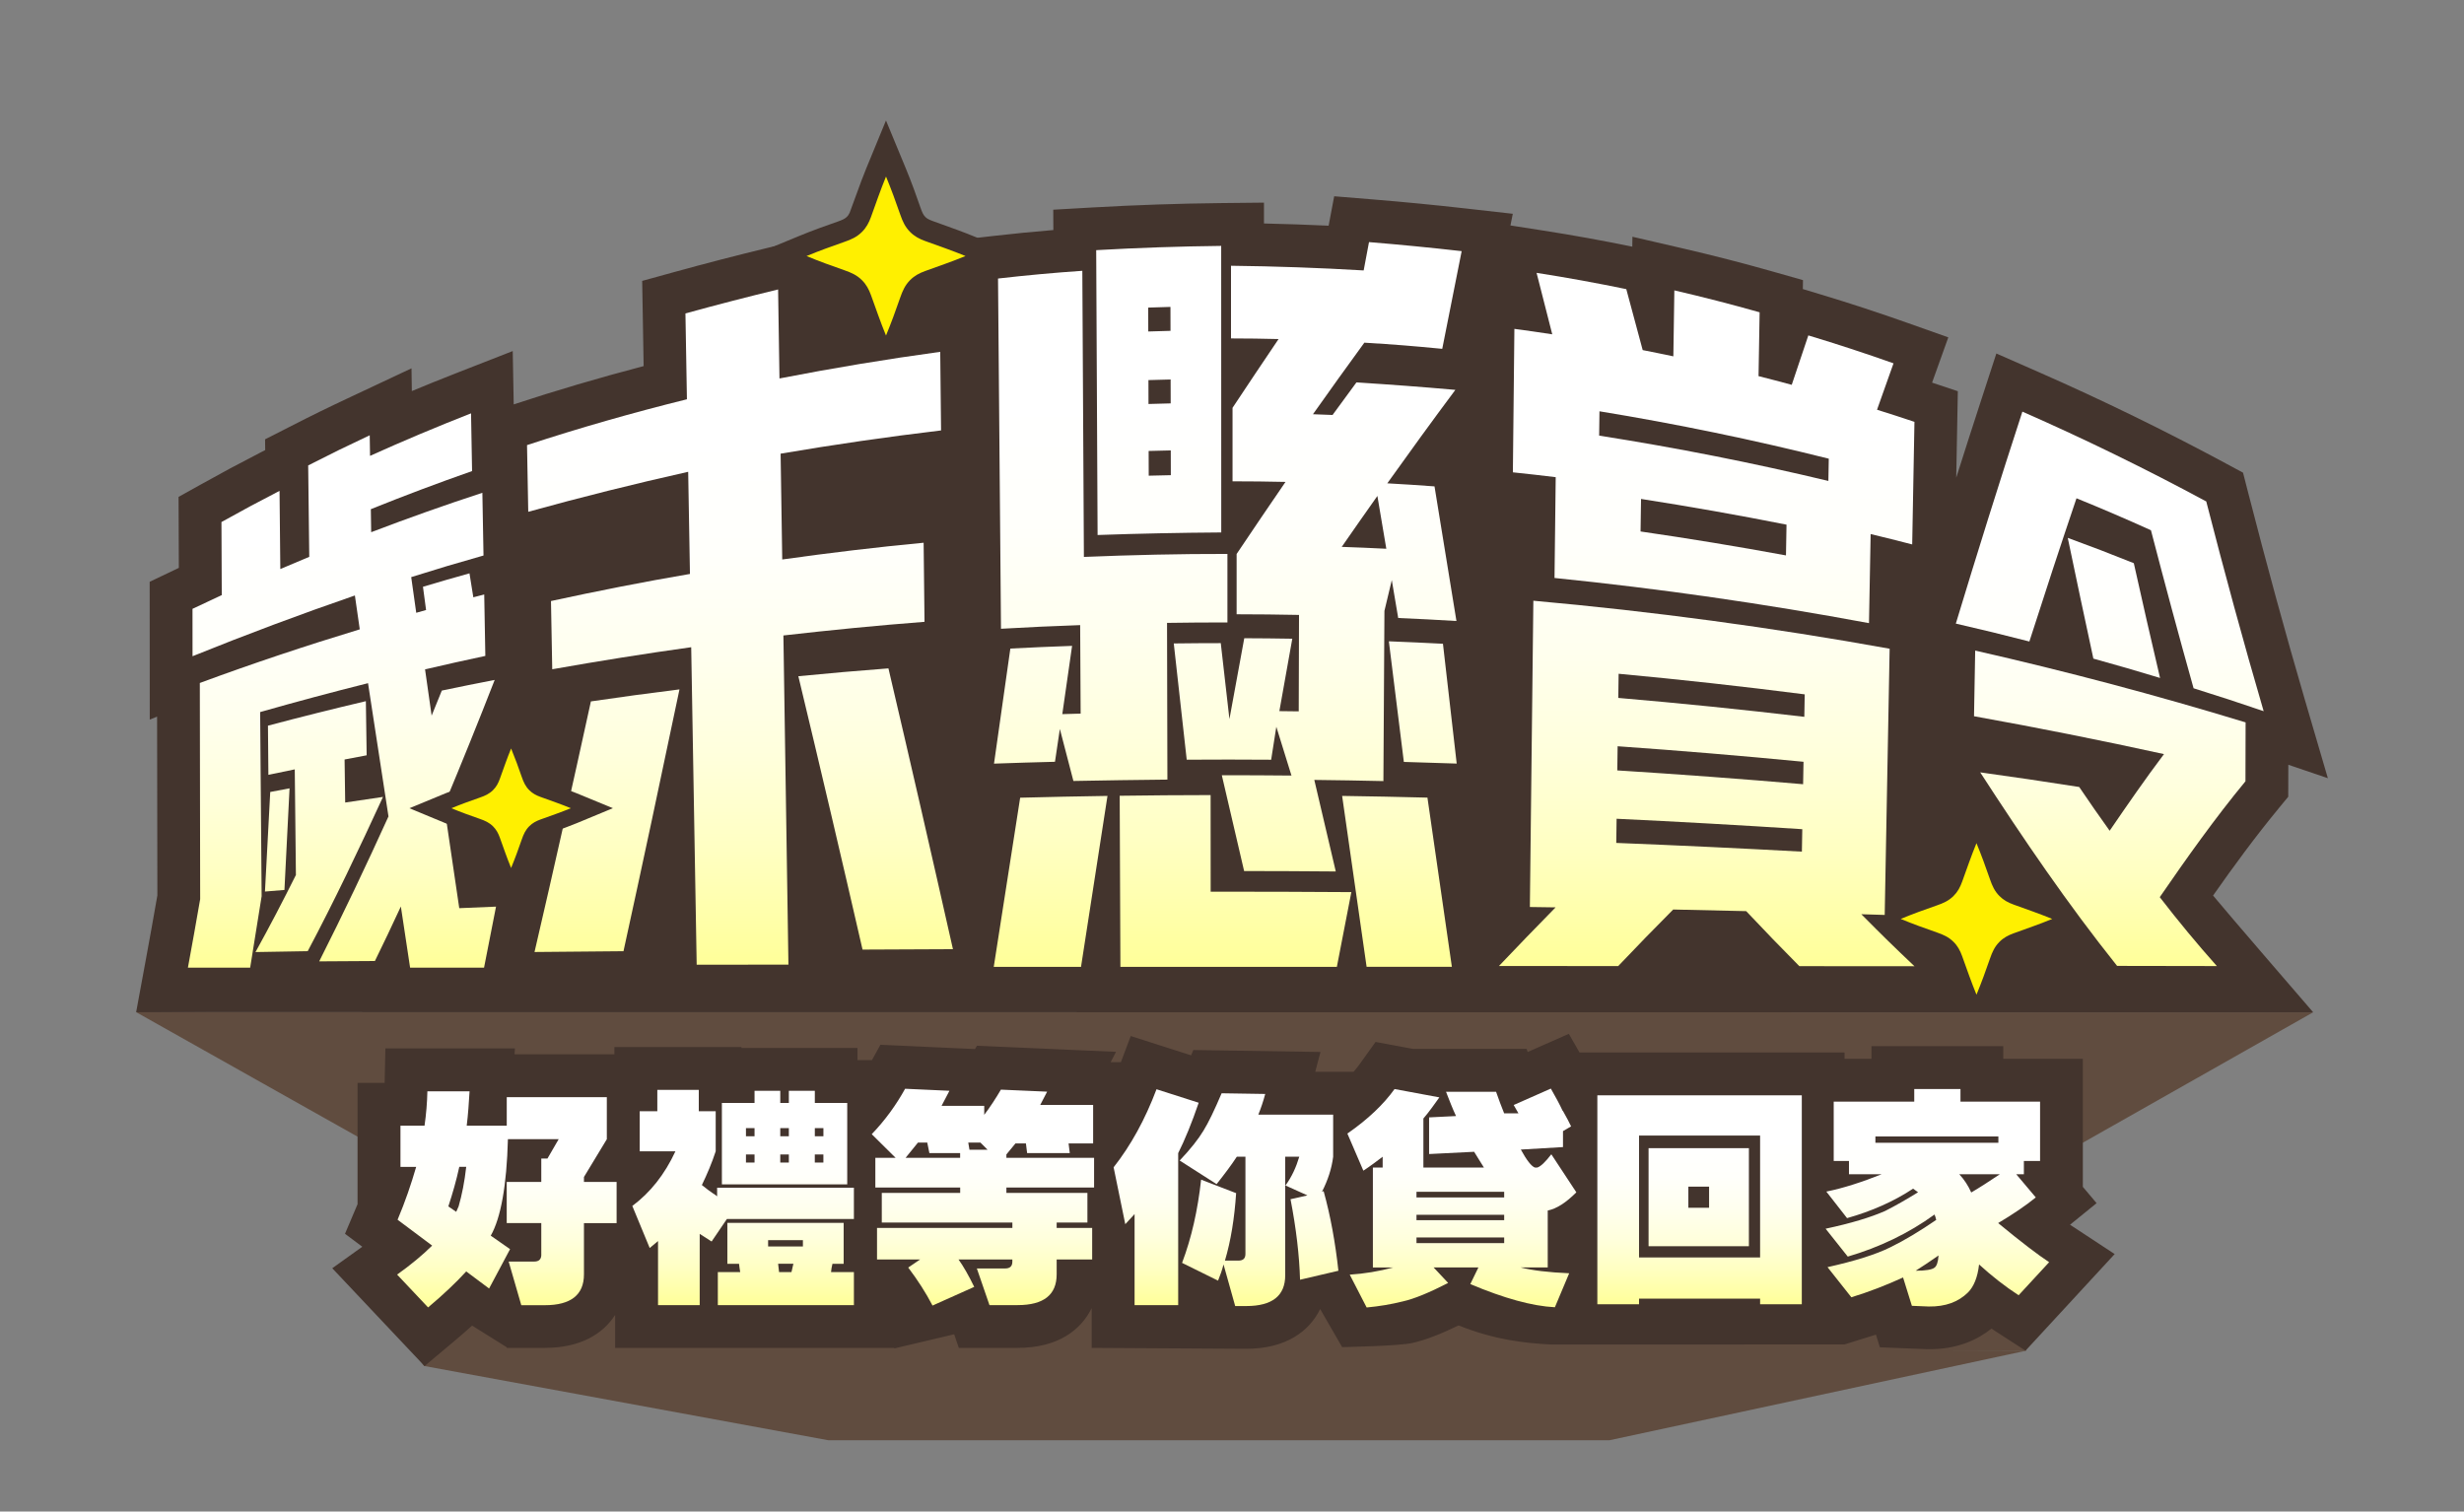
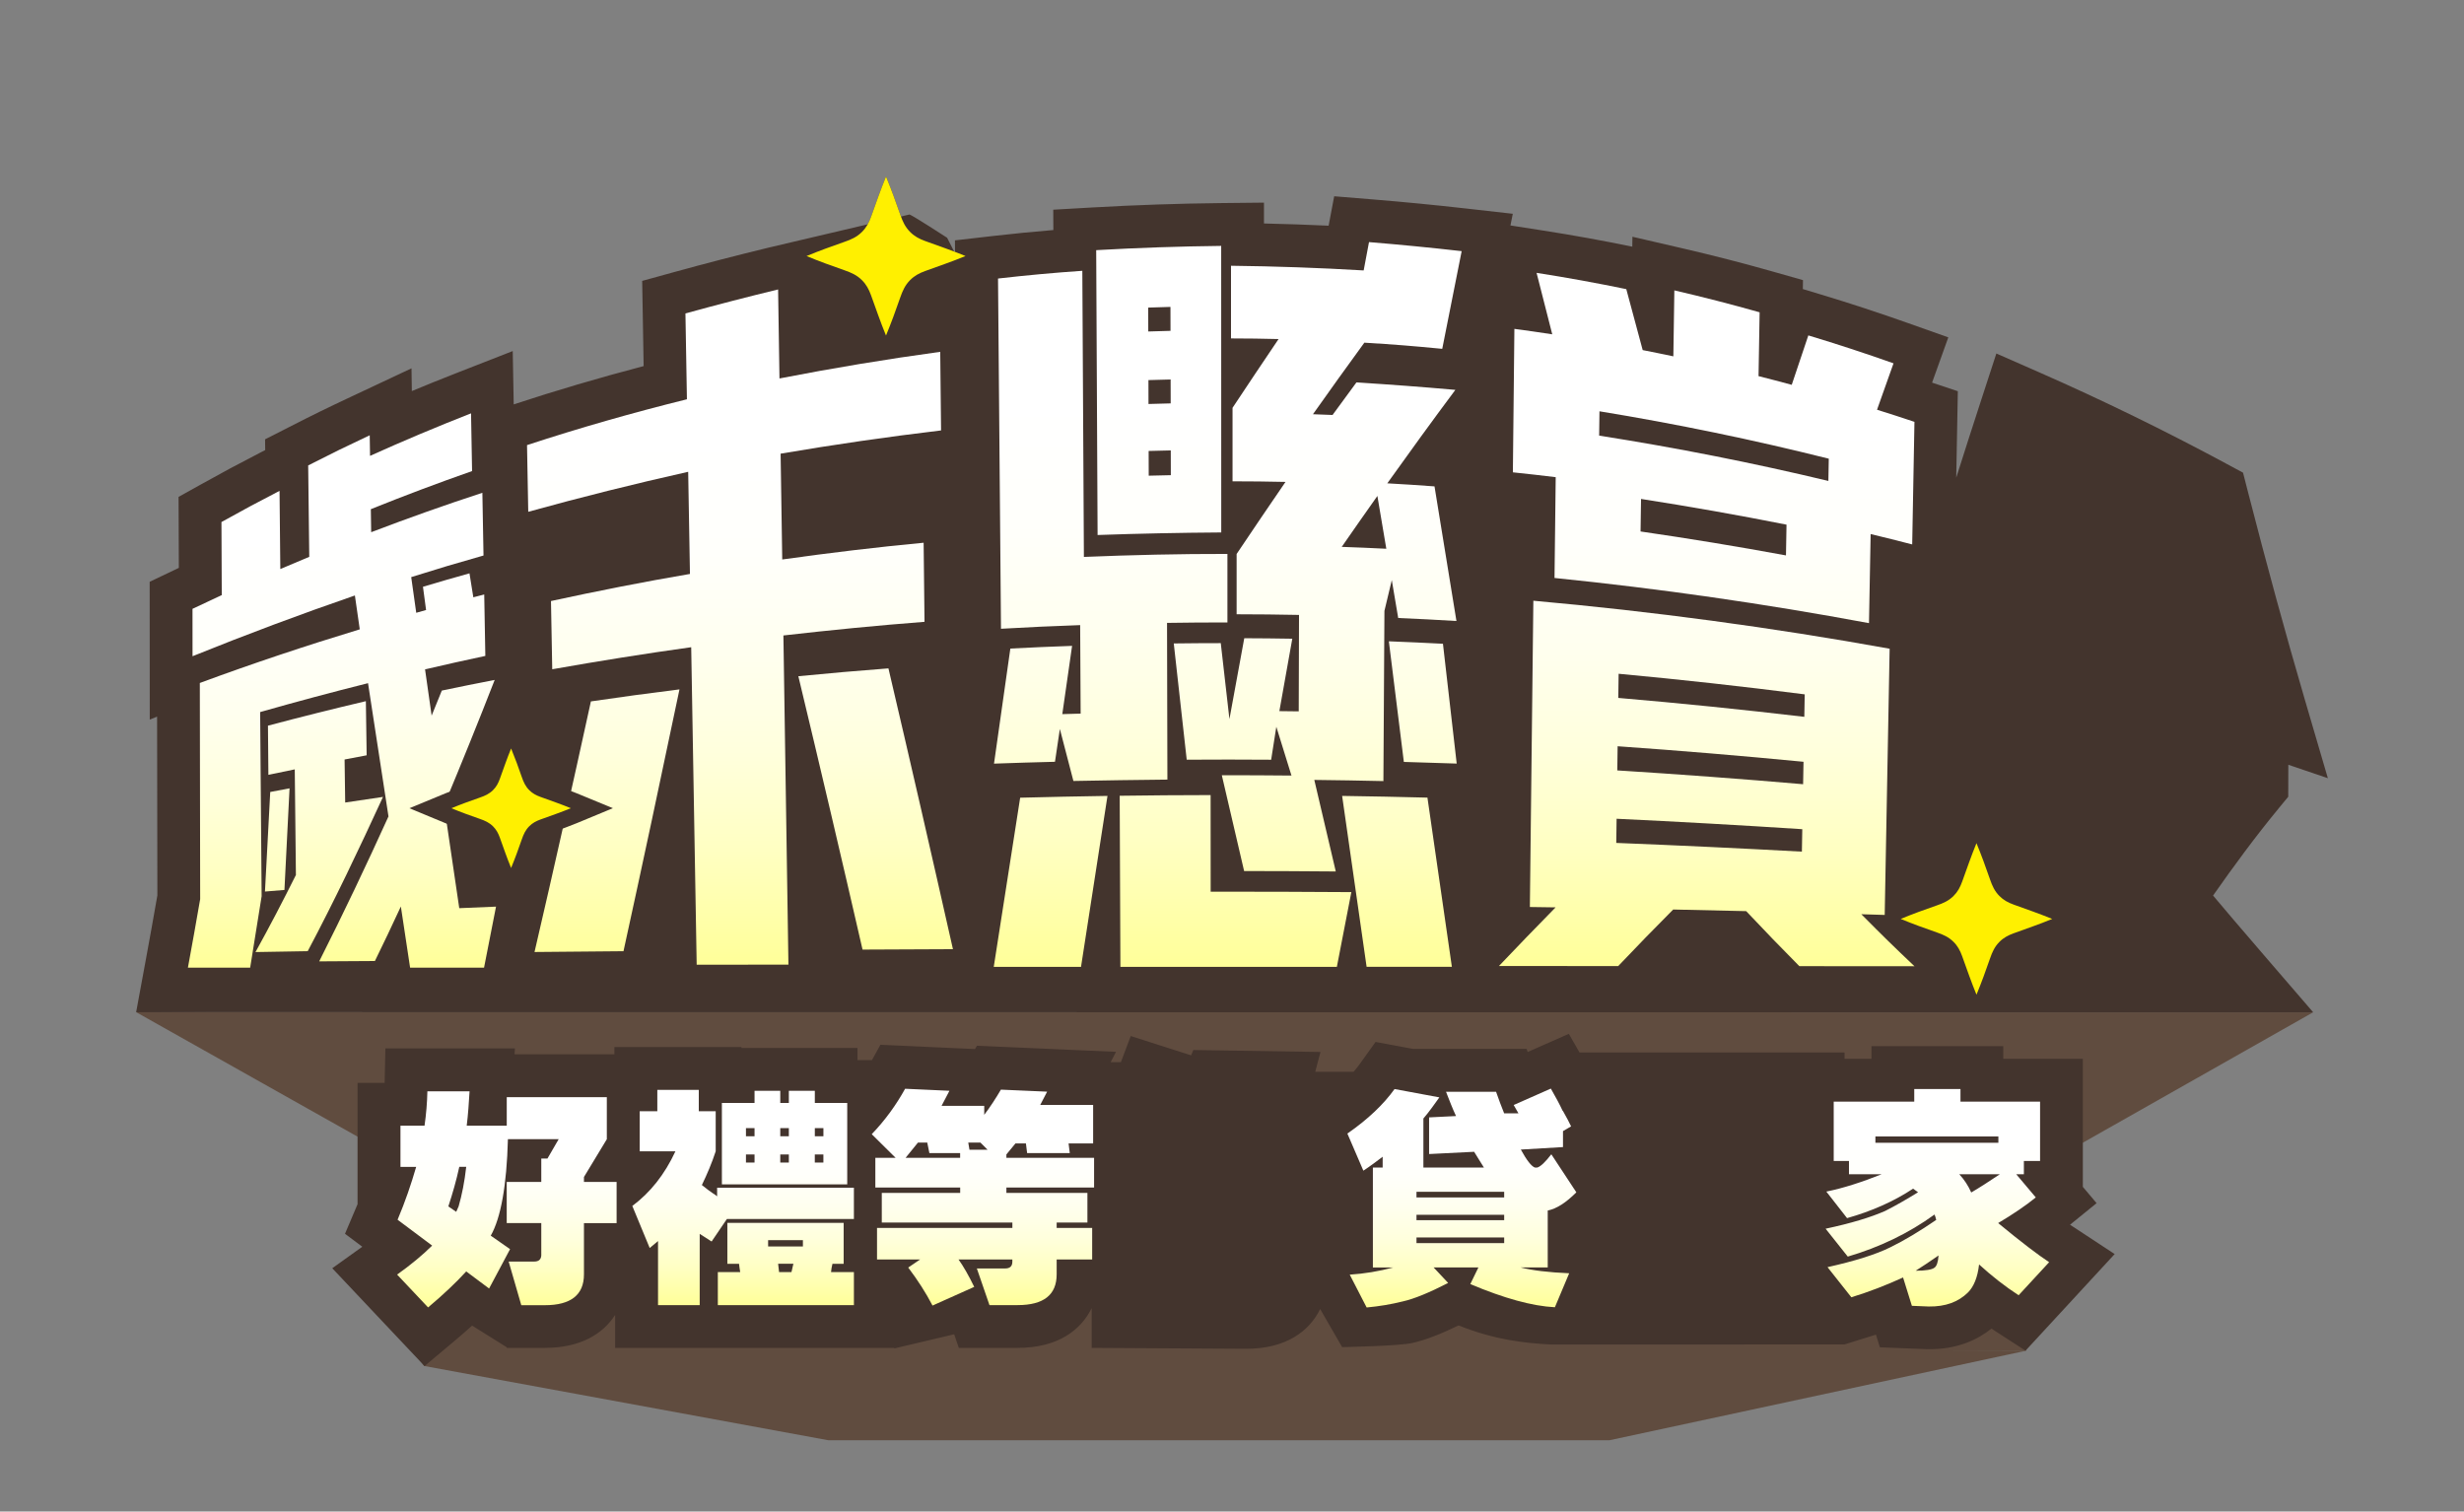
<svg xmlns="http://www.w3.org/2000/svg" id="_圖層_1" version="1.1" viewBox="0 0 864 530">
  <rect x="0" y="0" width="864" height="530" fill="#808080" stroke="none" />
  <defs>
    <style>
      .st0 {
        fill: none;
      }

      .st1 {
        fill: url(#_未命名漸層);
      }

      .st2 {
        fill: url(#_未命名漸層_12);
      }

      .st3 {
        fill: url(#_未命名漸層_10);
      }

      .st4 {
        fill: url(#_未命名漸層_11);
      }

      .st5 {
        fill: #fff000;
      }

      .st6 {
        fill: #43342d;
      }

      .st7 {
        fill: url(#_未命名漸層_7);
      }

      .st8 {
        fill: url(#_未命名漸層_8);
      }

      .st9 {
        fill: url(#_未命名漸層_5);
      }

      .st10 {
        fill: url(#_未命名漸層_6);
      }

      .st11 {
        fill: url(#_未命名漸層_9);
      }

      .st12 {
        fill: url(#_未命名漸層_2);
      }

      .st13 {
        fill: url(#_未命名漸層_3);
      }

      .st14 {
        fill: url(#_未命名漸層_4);
      }

      .st15 {
        fill: #604c3f;
      }
    </style>
    <linearGradient id="_未命名漸層" data-name="未命名漸層" x1="177.73" y1="73.58" x2="177.73" y2="149.36" gradientTransform="translate(0 532) scale(1 -1)" gradientUnits="userSpaceOnUse">
      <stop offset="0" stop-color="#ff9" />
      <stop offset=".03" stop-color="#ffffa0" />
      <stop offset=".17" stop-color="#ffffc2" />
      <stop offset=".31" stop-color="#ffffdc" />
      <stop offset=".46" stop-color="#ffffef" />
      <stop offset=".61" stop-color="#fffffb" />
      <stop offset=".78" stop-color="#fff" />
    </linearGradient>
    <linearGradient id="_未命名漸層_2" data-name="未命名漸層 2" x1="260.57" y1="74.37" x2="260.57" y2="149.85" gradientTransform="translate(0 532) scale(1 -1)" gradientUnits="userSpaceOnUse">
      <stop offset="0" stop-color="#ff9" />
      <stop offset=".03" stop-color="#ffffa0" />
      <stop offset=".17" stop-color="#ffffc2" />
      <stop offset=".31" stop-color="#ffffdc" />
      <stop offset=".46" stop-color="#ffffef" />
      <stop offset=".61" stop-color="#fffffb" />
      <stop offset=".78" stop-color="#fff" />
    </linearGradient>
    <linearGradient id="_未命名漸層_3" data-name="未命名漸層 3" x1="344.66" y1="74.23" x2="344.66" y2="150.25" gradientTransform="translate(0 532) scale(1 -1)" gradientUnits="userSpaceOnUse">
      <stop offset="0" stop-color="#ff9" />
      <stop offset=".03" stop-color="#ffffa0" />
      <stop offset=".17" stop-color="#ffffc2" />
      <stop offset=".31" stop-color="#ffffdc" />
      <stop offset=".46" stop-color="#ffffef" />
      <stop offset=".61" stop-color="#fffffb" />
      <stop offset=".78" stop-color="#fff" />
    </linearGradient>
    <linearGradient id="_未命名漸層_4" data-name="未命名漸層 4" x1="429.9" y1="74.06" x2="429.9" y2="150.08" gradientTransform="translate(0 532) scale(1 -1)" gradientUnits="userSpaceOnUse">
      <stop offset="0" stop-color="#ff9" />
      <stop offset=".03" stop-color="#ffffa0" />
      <stop offset=".17" stop-color="#ffffc2" />
      <stop offset=".31" stop-color="#ffffdc" />
      <stop offset=".46" stop-color="#ffffef" />
      <stop offset=".61" stop-color="#fffffb" />
      <stop offset=".78" stop-color="#fff" />
    </linearGradient>
    <linearGradient id="_未命名漸層_5" data-name="未命名漸層 5" x1="512.6" y1="73.56" x2="512.6" y2="150.31" gradientTransform="translate(0 532) scale(1 -1)" gradientUnits="userSpaceOnUse">
      <stop offset="0" stop-color="#ff9" />
      <stop offset=".03" stop-color="#ffffa0" />
      <stop offset=".17" stop-color="#ffffc2" />
      <stop offset=".31" stop-color="#ffffdc" />
      <stop offset=".46" stop-color="#ffffef" />
      <stop offset=".61" stop-color="#fffffb" />
      <stop offset=".78" stop-color="#fff" />
    </linearGradient>
    <linearGradient id="_未命名漸層_6" data-name="未命名漸層 6" x1="595.95" y1="74.69" x2="595.95" y2="147.95" gradientTransform="translate(0 532) scale(1 -1)" gradientUnits="userSpaceOnUse">
      <stop offset="0" stop-color="#ff9" />
      <stop offset=".03" stop-color="#ffffa0" />
      <stop offset=".17" stop-color="#ffffc2" />
      <stop offset=".31" stop-color="#ffffdc" />
      <stop offset=".46" stop-color="#ffffef" />
      <stop offset=".61" stop-color="#fffffb" />
      <stop offset=".78" stop-color="#fff" />
    </linearGradient>
    <linearGradient id="_未命名漸層_7" data-name="未命名漸層 7" x1="679.34" y1="73.9" x2="679.34" y2="150.16" gradientTransform="translate(0 532) scale(1 -1)" gradientUnits="userSpaceOnUse">
      <stop offset="0" stop-color="#ff9" />
      <stop offset=".03" stop-color="#ffffa0" />
      <stop offset=".17" stop-color="#ffffc2" />
      <stop offset=".31" stop-color="#ffffdc" />
      <stop offset=".46" stop-color="#ffffef" />
      <stop offset=".61" stop-color="#fffffb" />
      <stop offset=".78" stop-color="#fff" />
    </linearGradient>
    <linearGradient id="_未命名漸層_8" data-name="未命名漸層 8" x1="119.91" y1="192.71" x2="119.91" y2="387.07" gradientTransform="translate(0 532) scale(1 -1)" gradientUnits="userSpaceOnUse">
      <stop offset="0" stop-color="#ff9" />
      <stop offset=".03" stop-color="#ffffa0" />
      <stop offset=".17" stop-color="#ffffc2" />
      <stop offset=".31" stop-color="#ffffdc" />
      <stop offset=".46" stop-color="#ffffef" />
      <stop offset=".61" stop-color="#fffffb" />
      <stop offset=".78" stop-color="#fff" />
    </linearGradient>
    <linearGradient id="_未命名漸層_9" data-name="未命名漸層 9" x1="259.47" y1="193.74" x2="259.47" y2="430.51" gradientTransform="translate(0 532) scale(1 -1)" gradientUnits="userSpaceOnUse">
      <stop offset="0" stop-color="#ff9" />
      <stop offset=".03" stop-color="#ffffa0" />
      <stop offset=".17" stop-color="#ffffc2" />
      <stop offset=".31" stop-color="#ffffdc" />
      <stop offset=".46" stop-color="#ffffef" />
      <stop offset=".61" stop-color="#fffffb" />
      <stop offset=".78" stop-color="#fff" />
    </linearGradient>
    <linearGradient id="_未命名漸層_10" data-name="未命名漸層 10" x1="430.5" y1="193" x2="430.5" y2="447.11" gradientTransform="translate(0 532) scale(1 -1)" gradientUnits="userSpaceOnUse">
      <stop offset="0" stop-color="#ff9" />
      <stop offset=".03" stop-color="#ffffa0" />
      <stop offset=".17" stop-color="#ffffc2" />
      <stop offset=".31" stop-color="#ffffdc" />
      <stop offset=".46" stop-color="#ffffef" />
      <stop offset=".61" stop-color="#fffffb" />
      <stop offset=".78" stop-color="#fff" />
    </linearGradient>
    <linearGradient id="_未命名漸層_11" data-name="未命名漸層 11" x1="598.45" y1="193.21" x2="598.45" y2="436.33" gradientTransform="translate(0 532) scale(1 -1)" gradientUnits="userSpaceOnUse">
      <stop offset="0" stop-color="#ff9" />
      <stop offset=".03" stop-color="#ffffa0" />
      <stop offset=".17" stop-color="#ffffc2" />
      <stop offset=".31" stop-color="#ffffdc" />
      <stop offset=".46" stop-color="#ffffef" />
      <stop offset=".61" stop-color="#fffffb" />
      <stop offset=".78" stop-color="#fff" />
    </linearGradient>
    <linearGradient id="_未命名漸層_12" data-name="未命名漸層 12" x1="739.78" y1="193.27" x2="739.78" y2="387.67" gradientTransform="translate(0 532) scale(1 -1)" gradientUnits="userSpaceOnUse">
      <stop offset="0" stop-color="#ff9" />
      <stop offset=".03" stop-color="#ffffa0" />
      <stop offset=".17" stop-color="#ffffc2" />
      <stop offset=".31" stop-color="#ffffdc" />
      <stop offset=".46" stop-color="#ffffef" />
      <stop offset=".61" stop-color="#fffffb" />
      <stop offset=".78" stop-color="#fff" />
    </linearGradient>
  </defs>
  <g>
    <polygon class="st15" points="47.74 354.89 139.42 406.44 259.46 406.44 652.55 406.44 654.83 406.44 693.44 406.44 720.15 406.44 811.06 354.96 47.74 354.89" />
    <g>
      <rect class="st15" x="145.62" y="420.13" width="564.75" height="53.54" />
      <polygon class="st15" points="435.2 472.14 144.81 472.9 148.67 478.94 290.5 505 290.75 505 564.32 505 710.32 473.62 435.2 472.14" />
      <path class="st6" d="M726.76,430.03c-.25-.17-.55-.37-.9-.61l9.31-7.56-4.82-5.71v-44.9h-27.91v-4.42h-46.21v4.42h-9.44v-2.21h-92.93l-3.75-6.55-14.43,6.37-.37-1.09h-39.84l-13.12-2.44-5.56,7.75c-.65.91-1.39,1.82-2.18,2.73h-13.42l1.84-6.96-44.58-.69-.79,1.87-21.16-6.77-3.45,9.15h-3.59l1.88-3.61-48.77-2.14-.69,1.17-33.16-1.51-2.97,5.38h-5.07v-4.26h-40.69v-.31h-44.54v2.52h-35.02l.13-2.05h-45.42l-.26,12.07h-9.5v42.55l-4.4,10.38,6.06,4.54-10.53,7.54,32.36,34.3,10.84-9.09c2.05-1.72,4-3.42,5.84-5.1l12.06,7.54.15.28h13.25c12.7,0,20.48-5,24.69-11.56v11.56h97.84l.09.18.74-.18h.01l20.2-4.77,1.64,4.77h20.56c14.21,0,22.25-6.25,26.02-13.96v13.96l54.11.32c14.19,0,22.23-6.24,26.01-13.94l7.7,13.35s20.19-.38,24.7-1.47c4.42-1,9.72-3.02,16.13-6.14,12.7,5.08,23.18,6.23,32.64,6.7l102.67-.03s9.92-3.06,11.04-3.44l1.38,4.44,16.51.66h.4c10.37.15,17.59-3.48,22.22-7.22.45.3.9.59,1.35.89l10.6,6.85,31.25-33.87-14.78-9.71.03.03Z" />
      <g>
        <path class="st1" d="M189.8,439.88v-11.04h-12.12v-14.43h12.12v-8.2h2.17l3.93-6.78h-17.8c-.42,16.32-2.51,27.68-6.02,33.83l6.77,4.73-7.35,13.8-8.02-5.99c-3.59,3.94-8.11,8.2-13.37,12.62l-10.86-11.51c4.85-3.47,8.94-6.86,12.28-10.17l-12.12-9.07c2.67-6.31,4.76-12.46,6.52-18.53h-5.51v-14.43h8.44c.59-4.1.92-8.12,1-12.07h14.79c-.25,4.1-.5,8.04-1,12.07h14.04v-10.02h35.09v14.75l-8.02,13.25v1.74h11.45v14.43h-11.45v17.98c0,7.18-4.6,10.8-13.7,10.8h-8.27l-4.43-15.3h8.94c1.67,0,2.51-.79,2.51-2.44v-.02ZM163.47,409.13h-2.42c-1,4.65-2.34,9.31-3.84,13.88l2.76,1.89.84-1.89c1.17-4.02,2.09-8.68,2.67-13.88h0Z" />
-         <path class="st12" d="M245.36,457.63h-14.62v-22.48l-2.92,2.44-6.1-14.75c6.27-4.65,11.36-11.04,15.12-19.16h-12.53v-14.04h6.18v-7.49h14.54v7.49h5.93v14.04c-1.34,4.1-3.01,8.04-4.85,11.83,1.67,1.34,2.92,2.29,4.01,3,.42.24.84.55,1.34.95v-3h47.96v10.96h-44.54l-5.35,7.89-4.18-2.68v25h.01ZM259.14,443.12h-4.09v-14.35h40.78v14.35h-3.93c-.25,1.03-.42,1.97-.5,2.92h8.02v11.59h-47.71v-11.59h7.85c-.17-1.03-.33-1.97-.42-2.92ZM253.13,415.28v-28.55h11.45v-4.26h9.02v4.26h3.01v-4.26h9.11v4.26h11.36v28.55h-43.95,0ZM264.58,395.56h-3.01v2.84h3.01v-2.84ZM264.58,407.63v-2.84h-3.01v2.84h3.01ZM281.54,434.84h-12.2v2.21h12.2v-2.21ZM277.53,446.03l.67-2.92h-5.35l.33,2.92h4.35ZM276.61,395.56h-3.01v2.84h3.01v-2.84ZM276.61,407.63v-2.84h-3.01v2.84h3.01ZM285.72,398.4h3.01v-2.84h-3.01v2.84ZM288.72,404.79h-3.01v2.84h3.01v-2.84Z" />
+         <path class="st12" d="M245.36,457.63h-14.62v-22.48l-2.92,2.44-6.1-14.75c6.27-4.65,11.36-11.04,15.12-19.16h-12.53v-14.04h6.18v-7.49h14.54v7.49h5.93v14.04c-1.34,4.1-3.01,8.04-4.85,11.83,1.67,1.34,2.92,2.29,4.01,3,.42.24.84.55,1.34.95v-3h47.96v10.96h-44.54l-5.35,7.89-4.18-2.68v25h.01ZM259.14,443.12h-4.09v-14.35h40.78v14.35h-3.93c-.25,1.03-.42,1.97-.5,2.92h8.02v11.59h-47.71v-11.59h7.85c-.17-1.03-.33-1.97-.42-2.92ZM253.13,415.28v-28.55h11.45v-4.26h9.02v4.26h3.01v-4.26h9.11v4.26h11.36v28.55h-43.95,0ZM264.58,395.56h-3.01v2.84h3.01v-2.84ZM264.58,407.63v-2.84h-3.01v2.84h3.01ZM281.54,434.84h-12.2v2.21h12.2v-2.21ZM277.53,446.03l.67-2.92h-5.35l.33,2.92h4.35M276.61,395.56h-3.01v2.84h3.01v-2.84ZM276.61,407.63v-2.84h-3.01v2.84h3.01ZM285.72,398.4h3.01v-2.84h-3.01v2.84ZM288.72,404.79h-3.01v2.84h3.01v-2.84Z" />
        <path class="st13" d="M356.07,400.92l-3.18,3.86v1.18h30.75v10.41h-30.75v1.89h28.41v10.41h-10.78v1.89h12.45v11.04h-12.45v5.21c0,7.18-4.51,10.8-13.7,10.8h-9.86l-4.43-12.85h9.94c1.67,0,2.51-.79,2.51-2.37v-.79h-18.88c1.75,2.44,3.59,5.68,5.51,9.62l-14.62,6.55c-2.34-4.5-5.18-8.91-8.52-13.33l4.18-2.84h-15.12v-11.04h47.46v-1.89h-45.79v-10.41h27.49v-1.89h-29.75v-10.41h7.1l-8.36-8.28c4.76-4.97,8.61-10.33,11.7-15.93l15.54.71-2.76,5.28h14.96v3.15c2.17-2.84,4.09-5.84,5.85-8.83l16.21.71-2.42,4.65h18.55v13.49h-8.61l.42,3.39h-14.96l-.42-3.39h-3.68,0ZM325.15,400.61h-3.26l-4.35,5.36h19.13v-1.66h-10.78l-.75-3.71h.01ZM339.94,403.13h6.35l-2.51-2.52h-4.26l.42,2.52Z" />
-         <path class="st14" d="M394.58,429.24l-4.09-19.95c6.02-7.65,11.03-16.72,15.04-27.37l14.79,4.73c-2.42,7.1-4.85,13.01-7.19,17.67v53.31h-15.29v-31.94l-3.26,3.55ZM450.74,415.67c2.26-3.08,3.76-6.47,4.85-10.09h-4.93v41.56c0,7.18-4.51,10.8-13.7,10.8h-3.84l-4.09-14.59c-.5,1.97-1.17,3.86-1.92,5.68l-12.62-6.23c3.34-8.83,5.51-18.53,6.68-29.18l12.28,4.73c-.58,8.75-1.84,16.64-3.93,23.66h4.68c1.75,0,2.51-.79,2.51-2.37v-34.07h-3.01c-1.92,2.92-4.34,6.15-7.1,9.62l-12.95-8.28c3.84-4.02,6.6-7.57,8.36-10.49,1.75-2.84,3.84-7.18,6.35-13.09l15.29.24c-.67,2.52-1.5,4.97-2.42,7.26h26.24v14.75c-.5,4.1-1.84,8.2-3.93,12.3l.59-.24c2.42,8.75,4.09,17.98,5.18,27.92l-13.45,3.15c-.25-8.52-1.34-17.9-3.34-28.23l5.93-1.34-7.69-3.47h-.02Z" />
        <path class="st9" d="M481.4,444.38v-35.01h3.43v-3.79c-2.09,1.58-4.35,3.31-6.77,4.89l-5.6-13.01c7.27-5.05,12.7-10.25,16.54-15.61l15.71,2.92c-1.75,2.44-3.51,4.97-5.6,7.41v17.19h21.22c-1.09-1.81-2.26-3.55-3.43-5.52l-15.79.79v-12.85l9.44-.47c-1.25-2.68-2.34-5.52-3.51-8.52h17.55c.92,2.68,1.92,5.28,2.84,7.57h5.01c-.58-1.03-1.09-1.97-1.67-2.92l13.03-5.76c1.67,2.92,3.09,5.52,4.18,7.89v-.16c1.34,2.37,2.34,4.26,2.92,5.52l-2.84,1.66v5.6l-14.79.87c2.09,3.79,3.68,5.84,4.93,6.31h.84c1.25-.39,2.84-1.97,4.93-4.65l8.77,13.33c-3.59,3.63-6.94,5.76-10.03,6.39v19.95h-9.53c4.01,1.03,9.78,1.74,17.05,2.05l-5.01,11.91c-7.94-.39-17.88-3.15-29.66-8.12l2.84-5.84h-15.71l5.1,5.44c-6.6,3.39-11.95,5.6-15.88,6.47-4.09,1.03-8.36,1.73-12.7,2.13l-5.93-11.51c5.1-.32,10.28-1.18,15.29-2.52h-7.19l.02-.03ZM527.44,419.85v-1.97h-30.75v1.97h30.75ZM527.44,427.82v-1.89h-30.75v1.89h30.75ZM496.69,433.89v1.97h30.75v-1.97h-30.75Z" />
-         <path class="st10" d="M574.73,455.34v1.97h-14.62v-73.26h71.69v73.26h-14.62v-1.97h-42.45ZM617.18,398.16h-42.45v42.74h42.45v-42.74ZM578.07,402.58h35.18v34.38h-35.18v-34.38ZM599.29,423.48v-7.41h-7.27v7.41h7.27Z" />
        <path class="st7" d="M649.18,454.87l-8.36-10.57c9.53-2.13,16.88-4.42,21.98-6.94,5.01-2.44,10.36-5.68,16.13-9.62-.17-.71-.33-1.34-.59-1.89-9.11,6.62-19.39,11.51-30.42,14.75l-7.77-9.78c8.94-1.89,15.88-4.02,20.89-6.23,3.59-1.81,7.44-4.02,11.53-6.55-.59-.39-1.17-.87-1.75-1.26-6.68,4.42-14.46,7.89-23.15,10.33l-7.27-9.31c5.93-1.18,12.45-3.31,19.39-6.07h-11.45v-4.65h-5.35v-20.82h28.24v-4.42h16.21v4.42h27.91v20.82h-5.68v4.65h-2.67l6.85,8.12c-3.59,2.92-8.02,5.91-13.2,8.99,8.02,6.62,14.04,11.2,17.88,13.72l-10.7,11.59c-4.76-3.08-9.36-6.7-13.87-10.8-.5,4.5-1.84,7.73-3.84,9.78-3.43,3.39-7.94,5.05-13.79,4.97l-5.93-.24-3.09-9.94c-5.85,2.68-11.95,5.05-18.13,6.94h0ZM700.73,400.69v-2.21h-43.12v2.21h43.12ZM678.25,444.54c.84-.55,1.34-1.97,1.5-4.34-3.01,2.13-5.68,3.86-8.02,5.36,3.43,0,5.68-.39,6.52-1.03h0ZM691.21,418.12c2.84-1.66,6.27-3.86,10.03-6.39h-14.21c1.76,1.89,3.18,4.1,4.18,6.39Z" />
      </g>
    </g>
    <polygon class="st6" points="47.74 354.89 139.42 303.48 259.46 303.48 652.55 303.48 654.83 303.48 693.44 303.48 720.15 303.48 811.06 354.96 47.74 354.89" />
    <path class="st6" d="M798.95,283.5l3.42-4.14.03-11.21,13.86,4.71-8.12-27.71c-6.71-22.92-13.25-46.81-19.99-73.05l-1.63-6.36-5.78-3.11c-21.44-11.56-43.5-22.33-65.56-32.02l-15.16-6.66-5.13,15.74c-2.99,9.16-5.96,18.41-8.94,27.8l.56-30.32-9.03-3.01c.19-.54.4-1.11.61-1.7l5.08-14.17-14.19-5.03c-10.06-3.57-20.34-6.94-30.56-10.02l-6.26-1.89.05-3.13-11.11-3.15c-10.1-2.86-20.4-5.51-30.6-7.87l-18.09-4.19-.05,3.48c-10.34-2.13-20.84-4.03-31.24-5.65l-11.48-1.79.82-4.09-16.22-1.83c-10.93-1.24-22.02-2.32-32.95-3.21l-13.46-1.1-1.95,10.32c-7.55-.35-15.12-.61-22.67-.78v-7.31l-15.16.16c-14.78.16-29.76.67-44.52,1.51l-14.21.81.04,7.13c-7.05.58-14.12,1.28-21.11,2.08l-13.4,1.54.04,4.57-2.78-5.48s-12.67-8.23-13.24-8.15l-49.54,11.65c-10.96,2.66-22.04,5.52-32.94,8.53l-11.21,3.09.51,29.87c-15.62,4.1-30.9,8.6-45.56,13.43h0l-.34-18.7-20.08,7.85c-5.1,1.99-10.21,4.06-15.3,6.18l-.12-7.97-21.03,9.88c-8.8,4.13-13.33,6.35-22.01,10.78l-8.3,4.23.04,3.77-1.86.96c-8.3,4.29-12.58,6.58-20.77,11.14l-7.75,4.31.1,24.89c-.53.25-1.08.51-1.68.8l-8.55,4.08.03,48.32,2.57-1.04.1,62.68c-1.57,8.97-2.41,13.65-4.06,22.61l-3.38,18.32,52.7-.61.12-.73,30.2-.05.12.78h51.17l.17-.85,148.85-.23-.12.8h96.65l.05.47.09-.48h98.69l-.04-.27,47.46.02.87-.91,48.98-.07,1.01,1.02,84.3.07-1.28-1.21,26.57-.04.86,1.07,75.91,1.22s-30.91-35.77-35.06-40.88c7.16-10.2,14.8-20.63,22.95-30.5h0Z" />
    <g>
      <path class="st8" d="M155.71,282.28c1.79,12.05,3.56,24.1,5.33,36.15,5.15-.22,7.73-.33,12.89-.54-1.68,8.63-2.51,12.91-4.2,21.4h-25.93c-1.3-8.64-1.95-12.93-3.24-21.45-3.63,7.82-5.45,11.64-9.1,19.12-7.81.04-11.72.07-19.53.12,8.48-16.77,16.52-33.71,24.29-50.82-2.37-15.58-4.76-31.15-7.17-46.72-12.66,3.17-25.27,6.55-37.83,10.13.17,21.52.34,43.04.52,64.56-1.6,10.16-2.4,15.17-4.02,25.06h-21.83c1.74-9.46,2.6-14.27,4.3-24.03-.04-25.26-.08-50.53-.12-75.79,18.49-6.84,37.22-13.08,56.08-18.81-.69-4.77-1.03-7.14-1.71-11.87-19.18,6.61-38.12,13.7-56.93,21.3,0-6.65,0-9.97-.01-16.62,4.1-1.95,6.15-2.91,10.26-4.81-.04-10.25-.06-15.37-.11-25.62,8.11-4.51,12.19-6.69,20.37-10.93.11,10.96.16,16.45.27,27.41,4.05-1.74,6.08-2.6,10.15-4.28-.13-10.68-.25-21.37-.38-32.05,8.59-4.38,12.91-6.49,21.58-10.57.04,2.89.07,4.33.11,7.22,11.68-5.27,23.49-10.24,35.42-14.91.15,8.1.22,12.14.36,20.24-11.94,4.18-23.77,8.63-35.5,13.36.05,3.23.07,4.84.12,8.07,12.88-4.92,25.88-9.53,38.99-13.82.16,8.8.24,13.2.4,22-10.17,2.88-15.24,4.4-25.35,7.57.7,4.99,1.05,7.49,1.76,12.51,1.38-.39,2.07-.58,3.45-.97-.44-3.27-.66-4.9-1.09-8.15,6.51-1.94,9.77-2.89,16.31-4.71.54,3.35.81,5.03,1.35,8.4,1.53-.4,2.29-.6,3.82-.99.16,8.62.23,12.92.39,21.54-8.47,1.81-12.7,2.76-21.14,4.72.92,6.46,1.39,9.7,2.31,16.22,1.43-3.49,2.14-5.25,3.57-8.79,7.41-1.54,11.11-2.29,18.54-3.73-5.73,14.7-11.65,29.32-17.73,43.88h-.02ZM107.9,333.51c-7.32.12-10.99.18-18.31.31,4.92-8.89,9.64-17.93,14.17-27.03-.13-12.34-.26-24.68-.4-37.03-3.7.76-5.55,1.14-9.25,1.92-.06-6.89-.09-10.34-.15-17.24,11.4-3.02,22.85-5.89,34.33-8.59.11,7.59.17,11.39.28,18.98-3.1.58-4.65.87-7.74,1.47.08,6.04.12,9.06.21,15.09,5.3-.81,7.95-1.2,13.26-1.97-8.39,18.23-16.99,36.36-26.4,54.09ZM99.74,312.04c-2.73.22-4.1.33-6.83.56.62-11.64,1.24-23.27,1.85-34.91,2.71-.52,4.06-.77,6.77-1.28-.59,11.87-1.18,23.75-1.79,35.62h0Z" />
      <path class="st11" d="M218.63,333.52c-10.4.09-20.8.18-31.2.28,6.8-29.24,13.36-58.54,19.77-87.87,10.33-1.52,20.69-2.92,31.06-4.21-6.41,30.63-12.94,61.23-19.63,91.79h0ZM273.72,159.04l.57,37.13c16.48-2.31,33.01-4.31,49.58-5.87.12,11.09.19,16.64.31,27.73-16.52,1.27-33.02,2.9-49.48,4.78.59,38.47,1.17,76.94,1.76,115.41-10.72.01-21.45.02-32.17.04-.64-37.11-1.28-74.22-1.92-111.33-16.29,2.26-32.53,4.87-48.73,7.73-.18-9.57-.27-14.35-.44-23.92,16.17-3.51,32.41-6.72,48.73-9.5-.21-11.94-.41-23.87-.62-35.81-18.83,4.21-37.48,8.87-56.08,14.02-.17-9.35-.26-14.03-.43-23.38,18.47-6.07,37.2-11.4,56.07-16.07-.17-10.03-.35-20.07-.52-30.1,10.81-2.98,21.6-5.77,32.49-8.41.16,10.4.32,20.8.48,31.21,18.73-3.65,37.47-6.76,56.37-9.34.12,11.02.17,16.53.29,27.56-18.84,2.25-37.55,4.96-56.26,8.15v-.03ZM302.45,332.95c-7.35-31.99-14.84-63.94-22.51-95.85,10.52-1.03,21.06-1.95,31.59-2.75,7.69,32.79,15.22,65.61,22.62,98.46-10.57.04-21.13.09-31.7.14h0Z" />
      <path class="st3" d="M379.07,339h-30.61c3.08-19.77,6.17-39.53,9.26-59.3,10.2-.27,20.41-.48,30.62-.63-3.1,19.97-6.2,39.94-9.28,59.92h0ZM409.22,218.4c.04,18.32.08,36.63.13,54.95-10.99.11-21.97.27-32.96.48-1.9-7.31-2.85-10.96-4.75-18.24-.68,4.61-1.03,6.91-1.71,11.51-8.56.22-12.83.35-21.38.65,1.91-13.45,3.82-26.9,5.73-40.35,8.66-.44,12.99-.63,21.65-.94-1.38,9.58-2.06,14.37-3.43,23.93,2.57-.08,3.86-.12,6.43-.18-.06-10.34-.12-20.69-.17-31.03-11.11.4-16.66.66-27.76,1.28-.35-40.93-.7-81.87-1.04-122.8,9.82-1.13,19.7-2.04,29.56-2.71.18,33.44.36,66.88.55,100.32,16.77-.69,33.55-1.08,50.33-1.05v24.03c-8.47,0-12.7.03-21.16.15h-.02ZM384.87,187.59l-.49-99.88c14.62-.83,29.19-1.33,43.83-1.49,0,33.49.01,66.98.02,100.47-14.46.1-28.9.39-43.36.9ZM468.77,339h-75.9c-.08-19.99-.17-39.99-.25-59.98,10.63-.15,21.25-.23,31.88-.24,0,11.29.01,22.58.02,33.87,16.44-.01,32.89.03,49.33.15-2.04,10.46-3.06,15.7-5.08,26.2ZM410.42,107.61c-3.12.08-4.68.13-7.8.24,0,3.35.01,5.03.02,8.38,3.12-.11,4.68-.16,7.8-.23,0-3.35-.01-5.03-.02-8.39ZM410.48,133.06c-3.11.07-4.67.11-7.78.21,0,3.35.01,5.03.02,8.38,3.11-.1,4.66-.14,7.78-.21,0-3.36-.01-5.03-.02-8.39h0ZM410.53,157.93c-3.1.06-4.66.1-7.76.19.01,3.47.02,5.2.03,8.67,3.1-.08,4.65-.12,7.75-.18,0-3.47-.01-5.21-.02-8.68ZM505.73,122.31c-10.92-1.05-16.38-1.49-27.32-2.16-6.07,8.32-12.08,16.68-18.02,25.09,2.75.09,4.12.15,6.87.26,3.34-4.59,5.02-6.87,8.37-11.41,11.59.72,23.12,1.58,34.69,2.61-8.08,10.84-16.03,21.77-23.87,32.77,6.63.37,9.94.59,16.56,1.07,2.57,15.73,5.13,31.46,7.69,47.2-8.16-.48-12.25-.69-20.42-1.05-.9-5.31-1.35-7.97-2.25-13.29-1.03,4.31-1.55,6.47-2.58,10.79-.12,19.89-.24,39.79-.36,59.68-9.69-.21-14.54-.29-24.23-.41,2.51,10.7,5.02,21.4,7.53,32.1-10.71-.09-21.43-.14-32.14-.15-2.6-11.2-5.21-22.4-7.82-33.59,9.77,0,14.65.02,24.42.11-2.12-6.84-3.18-10.27-5.31-17.11-.72,4.62-1.08,6.93-1.81,11.56-9.87-.07-19.74-.08-29.61-.01-1.51-13.59-3.02-27.17-4.54-40.76,6.59-.08,9.89-.1,16.48-.11,1.22,10.65,1.83,15.98,3.04,26.64,1.73-9.46,3.46-18.91,5.2-28.36,6.74.03,10.11.06,16.84.17-1.82,10.15-2.72,15.23-4.53,25.39,2.72.03,4.07.04,6.79.08.03-11.27.06-22.54.1-33.81-8.75-.16-13.13-.21-21.88-.23v-21.14c5.67-8.45,11.38-16.87,17.14-25.27-7.43-.15-11.14-.2-18.57-.21v-25.77c5.34-8.06,10.72-16.1,16.14-24.11-6.67-.16-10.01-.2-16.68-.22v-25.48c15.54.18,31.01.72,46.52,1.64.75-3.98,1.12-5.96,1.87-9.93,10.87.89,21.66,1.94,32.49,3.17-2.28,11.42-4.55,22.84-6.81,34.26h0ZM482.99,173.88c-5.01,7.09-7.51,10.67-12.51,17.87,6.26.22,9.38.35,15.63.66-1.25-7.41-1.87-11.11-3.13-18.53h.01ZM479.2,339c-2.85-19.98-5.71-39.95-8.58-59.93,9.97.14,19.94.34,29.91.6,2.86,19.78,5.72,39.55,8.57,59.33h-29.9ZM492.26,267.16c-1.75-14.1-3.5-28.2-5.26-42.3,7.59.3,11.39.47,18.97.86,1.61,14,3.22,28.01,4.82,42.01-7.41-.26-11.12-.38-18.53-.58h0Z" />
      <path class="st4" d="M630.95,338.77c-7.46-7.53-11.18-11.4-18.65-19.3-10.24-.25-15.35-.36-25.59-.57-7.72,7.78-11.58,11.75-19.29,19.83-13.94,0-27.88-.01-41.82-.02,6.57-6.91,13.19-13.76,19.87-20.56-3.61-.06-5.41-.08-9.02-.13.41-35.8.81-71.59,1.22-107.39,41.93,3.76,83.5,9.35,124.93,16.83-.58,31.11-1.15,62.23-1.73,93.34-3.28-.1-4.92-.15-8.2-.25,7.45,7.52,11.18,11.17,18.64,18.24-13.46-.01-26.91-.02-40.37-.03h.01ZM655.94,187.25c-.19,10.41-.38,20.83-.58,31.24-36.57-6.81-73.26-12.08-110.27-15.84.14-11.78.28-23.56.42-35.34-6-.73-9.01-1.06-15.02-1.7l.53-50.3c5.32.72,7.97,1.1,13.28,1.91-2.2-8.6-3.3-12.91-5.5-21.55,10.52,1.64,21.04,3.55,31.46,5.71,2.31,8.58,3.46,12.86,5.75,21.37,4.3.85,6.46,1.28,10.75,2.19.14-9.25.21-13.88.35-23.13,10.01,2.32,20.01,4.89,29.9,7.69-.15,8.95-.23,13.43-.38,22.38,4.66,1.18,6.99,1.79,11.64,3.05,2.33-7,3.49-10.46,5.82-17.33,10.02,3.02,20.01,6.29,29.87,9.79-2.31,6.43-3.46,9.69-5.78,16.27,5.26,1.65,7.88,2.5,13.12,4.25-.26,14.33-.53,28.65-.79,42.98-5.82-1.5-8.74-2.23-14.57-3.64h0ZM641.26,160.83c-26.61-6.66-53.34-12.19-80.41-16.62-.05,3.41-.07,5.12-.11,8.53,27.04,4.24,53.77,9.52,80.38,15.89.06-3.12.08-4.68.14-7.8ZM632.82,243.46c-21.72-2.79-43.45-5.19-65.25-7.22-.05,3.39-.07,5.08-.12,8.47,21.79,1.86,43.51,4.07,65.23,6.63.06-3.15.08-4.73.14-7.88ZM632.4,267.1c-21.71-2.1-43.43-3.91-65.18-5.44-.05,3.39-.07,5.08-.12,8.47,21.74,1.36,43.46,2.97,65.16,4.84.06-3.15.08-4.73.14-7.88h0ZM631.98,290.74c-21.7-1.41-43.4-2.63-65.12-3.66-.05,3.39-.07,5.08-.12,8.47,21.71.86,43.4,1.88,65.09,3.06.06-3.15.08-4.73.14-7.88h.01ZM626.44,183.96c-16.95-3.36-33.93-6.36-51.01-9.02-.07,4.56-.1,6.85-.17,11.41,17.06,2.47,34.04,5.27,50.99,8.39.08-4.31.11-6.47.19-10.78Z" />
-       <path class="st2" d="M769.18,241.33c-5.17-18.42-10.14-36.89-14.95-55.41-8.62-3.9-17.34-7.65-26.11-11.21-5.65,16.7-11.14,33.44-16.52,50.22-10.29-2.63-15.44-3.89-25.79-6.28,7.53-24.86,15.28-49.63,23.34-74.32,21.96,9.65,43.36,20.11,64.47,31.49,6.33,24.63,12.98,49.14,20.13,73.54-9.79-3.33-14.7-4.93-24.56-8.03h-.01ZM757.33,314.58c6.37,8.26,13.07,16.37,20.01,24.15-11.66-.02-23.32-.04-34.98-.06-17.32-21.68-32.92-44.59-48-67.86,11.59,1.6,23.16,3.31,34.71,5.13,4.26,6.28,6.4,9.35,10.68,15.34,6.21-9.06,12.43-18.1,19.05-26.87-22.13-4.85-44.31-9.27-66.61-13.28.17-9.21.25-13.81.41-23.02,31.93,7.26,63.5,15.63,94.82,25.18-.02,8.26-.03,12.39-.05,20.65-10.74,13.01-20.49,26.75-30.05,40.63h0ZM734.04,230.93c-3.05-14.1-6.04-28.21-8.98-42.34,9.3,3.41,13.93,5.19,23.16,8.88,3,13.43,6.04,26.85,9.2,40.24-9.33-2.82-14-4.17-23.38-6.78h0Z" />
    </g>
    <g>
      <g>
        <path class="st6" d="M305.41,103.48c-.74-2.02-1.63-3.72-3.17-5.25-1.78-1.77-3.75-2.64-6.1-3.46-4.49-1.56-8.93-3.17-13.33-4.99,4.4-1.82,8.84-3.43,13.33-4.99,2.35-.81,4.32-1.69,6.1-3.46,1.54-1.53,2.43-3.22,3.17-5.25,1.73-4.75,3.34-9.49,5.27-14.18,1.82,4.4,3.43,8.84,4.99,13.33.81,2.35,1.69,4.32,3.46,6.1,1.53,1.54,3.22,2.43,5.25,3.17,4.75,1.73,9.49,3.34,14.18,5.27-4.69,1.94-9.43,3.54-14.18,5.27-2.02.74-3.72,1.63-5.25,3.17-1.77,1.78-2.64,3.75-3.46,6.1-1.56,4.49-8.53,3.91-10.26-.85v.02Z" />
-         <path class="st6" d="M298.37,106.06c-.53-1.45-.93-2.03-1.41-2.51-.65-.65-1.45-1.06-3.28-1.7-3.77-1.31-8.75-3.08-13.73-5.14l-16.75-6.93,16.75-6.93c4.98-2.06,9.96-3.83,13.74-5.14,1.8-.62,2.62-1.05,3.27-1.69.34-.33.63-.72.96-1.4l2.51-6.83c1.03-2.87,2.12-5.81,3.32-8.74l6.92-16.81,6.95,16.8c2.06,4.97,3.83,9.95,5.14,13.74.62,1.8,1.05,2.62,1.69,3.27.48.48,1.07.89,2.5,1.41,1.2.44,2.41.87,3.61,1.3,3.54,1.27,7.21,2.58,10.86,4.08l16.81,6.92-16.8,6.95c-3.64,1.5-7.28,2.81-10.81,4.07-1.22.44-2.45.88-3.67,1.32-1.43.52-2.02.93-2.5,1.41-.65.65-1.06,1.45-1.7,3.28-1.51,4.34-5.27,7.34-9.84,7.97l-14.54-8.69ZM307.35,86.83l3.57,9.82c.76-1.26,1.69-2.52,2.9-3.73,1.36-1.37,2.76-2.38,4.1-3.15-1.34-.77-2.75-1.79-4.11-3.15-1.33-1.33-2.33-2.71-3.12-4.1-.77,1.35-1.79,2.76-3.17,4.13-.06.06-.12.12-.18.18Z" />
      </g>
      <path class="st5" d="M310.68,117.66c-1.94-4.69-3.54-9.43-5.27-14.18-.74-2.02-1.63-3.72-3.17-5.25-1.78-1.77-3.75-2.64-6.1-3.46-4.49-1.56-8.93-3.17-13.33-4.99,4.4-1.82,8.84-3.43,13.33-4.99,2.35-.81,4.32-1.69,6.1-3.46,1.54-1.53,2.43-3.22,3.17-5.25,1.73-4.75,3.34-9.49,5.27-14.18,1.82,4.4,3.43,8.84,4.99,13.33.81,2.35,1.69,4.32,3.46,6.1,1.53,1.54,3.22,2.43,5.25,3.17,4.75,1.73,9.49,3.34,14.18,5.27-4.69,1.94-9.43,3.54-14.18,5.27-2.02.74-3.72,1.63-5.25,3.17-1.77,1.78-2.64,3.75-3.46,6.1-1.56,4.49-3.17,8.93-4.99,13.33v.02Z" />
    </g>
    <g>
      <g>
        <path class="st6" d="M175.26,293.68c-.55-1.52-1.23-2.8-2.38-3.94-1.34-1.33-2.82-1.99-4.58-2.6-3.38-1.17-6.72-2.38-10.02-3.75,3.31-1.37,6.64-2.58,10.02-3.75,1.76-.61,3.24-1.27,4.58-2.6,1.16-1.15,1.83-2.42,2.38-3.94,1.3-3.57,2.51-7.14,3.96-10.66,1.37,3.31,2.58,6.64,3.75,10.02.61,1.76,1.27,3.24,2.6,4.58,1.15,1.16,2.42,1.83,3.94,2.38,3.57,1.3,7.14,2.51,10.66,3.96-3.52,1.46-7.09,2.66-10.66,3.96-1.52.55-2.8,1.23-3.94,2.38-1.33,1.34-1.99,2.82-2.6,4.58-1.17,3.38-6.41,2.94-7.71-.64v.02Z" />
        <path class="st6" d="M180.89,325.8l-10.93-30.2c-.38-1.06-.7-1.5-1.05-1.85-.49-.49-1.11-.81-2.46-1.28-2.84-.98-6.58-2.31-10.33-3.87l-12.55-5.21,12.56-5.2c2.98-1.23,6.17-2.43,10.33-3.87,1.34-.46,1.96-.79,2.45-1.27.25-.25.48-.54.71-1.04l1.89-5.15c.78-2.16,1.59-4.36,2.49-6.56l5.2-12.62,5.22,12.61c1.23,2.98,2.42,6.16,3.87,10.33.47,1.34.79,1.96,1.27,2.46.36.36.8.67,1.86,1.05.92.33,1.83.66,2.74.99,2.66.95,5.41,1.94,8.15,3.06l12.6,5.19-12.59,5.22c-2.72,1.13-5.46,2.1-8.1,3.05-.93.33-1.86.66-2.79,1-1.07.39-1.52.7-1.87,1.05-.49.49-.81,1.11-1.28,2.46-1.13,3.27-7.4,29.65-7.4,29.65ZM176.72,281.17l2.68,7.38c.57-.94,1.27-1.88,2.17-2.79,1.02-1.02,2.08-1.79,3.08-2.37-1.01-.58-2.06-1.34-3.09-2.38-.99-1-1.74-2.03-2.33-3.07-.58,1.01-1.35,2.07-2.39,3.1-.04.04-.09.09-.13.13Z" />
      </g>
      <path class="st5" d="M179.22,304.34c-1.46-3.52-2.66-7.09-3.96-10.66-.55-1.52-1.23-2.8-2.38-3.94-1.34-1.33-2.82-1.99-4.58-2.6-3.38-1.17-6.72-2.38-10.02-3.75,3.31-1.37,6.64-2.58,10.02-3.75,1.76-.61,3.24-1.27,4.58-2.6,1.16-1.15,1.83-2.42,2.38-3.94,1.3-3.57,2.51-7.14,3.96-10.66,1.37,3.31,2.58,6.64,3.75,10.02.61,1.76,1.27,3.24,2.6,4.58,1.15,1.16,2.42,1.83,3.94,2.38,3.57,1.3,7.14,2.51,10.66,3.96-3.52,1.46-7.09,2.66-10.66,3.96-1.52.55-2.8,1.23-3.94,2.38-1.33,1.34-1.99,2.82-2.6,4.58-1.17,3.38-2.38,6.72-3.75,10.02v.02Z" />
    </g>
    <path class="st5" d="M693.05,348.76c-1.85-4.47-3.38-8.99-5.03-13.52-.7-1.93-1.55-3.55-3.02-5-1.7-1.69-3.58-2.52-5.81-3.29-4.29-1.48-8.52-3.02-12.71-4.75,4.19-1.73,8.43-3.27,12.71-4.75,2.24-.77,4.12-1.61,5.81-3.29,1.47-1.46,2.32-3.07,3.02-5,1.65-4.53,3.18-9.05,5.03-13.52,1.73,4.19,3.27,8.43,4.75,12.71.77,2.24,1.61,4.12,3.29,5.81,1.46,1.47,3.07,2.32,5,3.02,4.53,1.65,9.05,3.18,13.52,5.03-4.47,1.85-8.99,3.38-13.52,5.03-1.93.7-3.55,1.55-5,3.02-1.69,1.7-2.52,3.58-3.29,5.81-1.48,4.29-3.02,8.52-4.75,12.71v-.02Z" />
  </g>
  <rect class="st0" width="864" height="530" />
</svg>